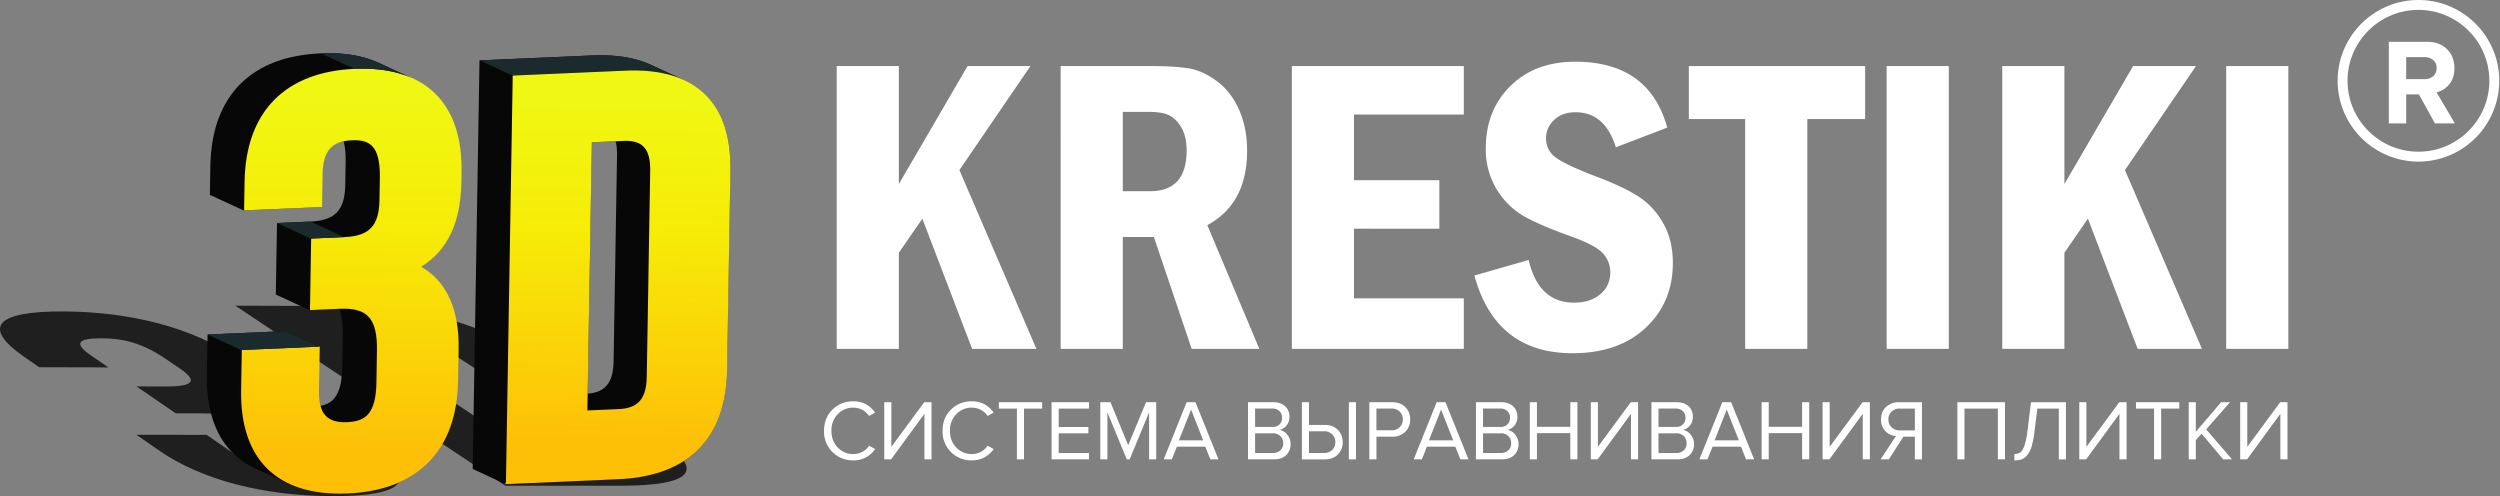
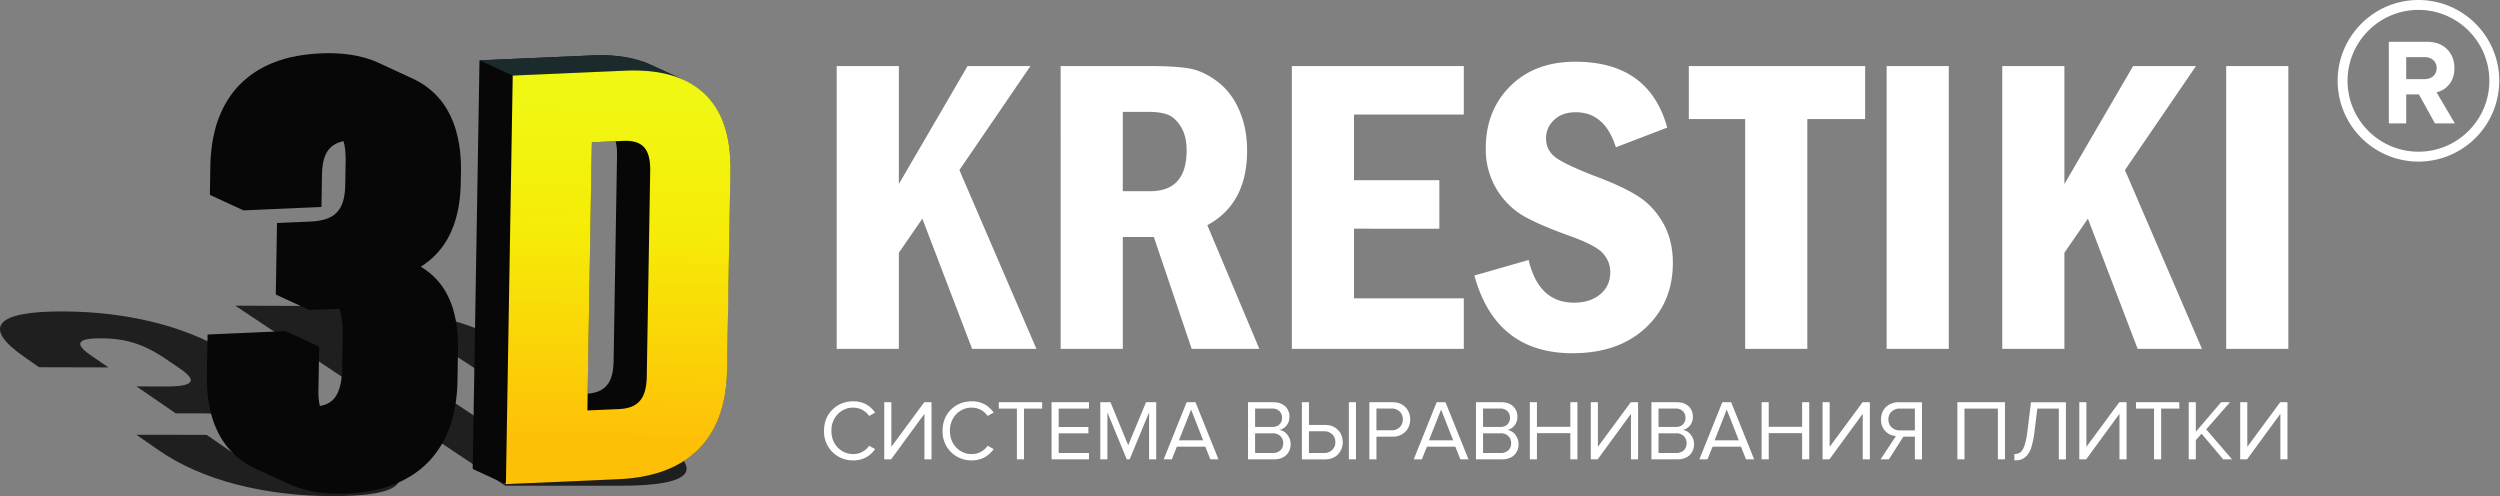
<svg xmlns="http://www.w3.org/2000/svg" id="Слой_1" viewBox="0 0 100 19.845">
  <rect x="0" y="0" width="100" height="19.845" fill="#808080" stroke="none" />
  <style>.st0{opacity:.8;enable-background:new}.st0,.st1{fill:#070707}.st2{fill:#1a2a2d}.st5{fill:#fff}</style>
  <path class="st0" d="M14.994 18.02l-.838-.562c-1.141-.766-2.492-1.259-4.124-1.506.936-.233.836-.702-.307-1.47l-.275-.185c-1.752-1.177-4.21-1.83-6.92-1.84-2.71-.01-3.264.635-1.562 1.817l.598.415 2.77.007-.708-.486c-.669-.459-.538-.681.4-.678.724.002 1.536.101 2.564.799l.588.399c.746.507.573.732-.56.729l-1.159-.003 1.567 1.076 1.01.002c1.297.002 2.169.252 3.108.889l.829.563c.82.557.74.784-.277.783-.963 0-1.757-.224-2.426-.683l-1.007-.692-2.807-.003.894.621c1.703 1.182 4.188 1.833 6.998 1.833 2.813 0 3.396-.648 1.644-1.825zM26.421 17.644l-5.581-3.601c-1.809-1.168-4.219-1.79-6.97-1.8l-4.457-.016 10.799 7.202h4.618c2.851-.001 3.401-.618 1.591-1.785zm-8.577-3.661l5.684 3.708c.699.456.577.668-.381.667l-1.561-.001-7.659-5.052 1.523.005c.935.004 1.696.218 2.394.673z" />
  <path class="st1" d="M29.214 6.605a6.53 6.53 0 0 0-.011-.317l-.005-.064a5.019 5.019 0 0 0-.024-.255l-.004-.045-.005-.037-.012-.083-.02-.127-.015-.082-.01-.054-.009-.039a3.752 3.752 0 0 0-.053-.221l-.008-.035-.004-.011a3.964 3.964 0 0 0-.07-.226l-.004-.011-.019-.049c-.018-.048-.035-.096-.055-.143l-.01-.025-.023-.05a2.477 2.477 0 0 0-.054-.117l-.016-.035-.022-.04-.059-.109-.023-.042-.018-.028a2.956 2.956 0 0 0-.07-.11l-.028-.045-.012-.016a3.103 3.103 0 0 0-.127-.169l-.001-.001-.004-.004a2.883 2.883 0 0 0-.166-.186l-.05-.049-.041-.039a4.783 4.783 0 0 0-.106-.095l-.02-.017-.003-.003-.038-.029c-.036-.029-.072-.058-.11-.085l-.06-.041a3.481 3.481 0 0 0-.1-.067l-.014-.009a2.812 2.812 0 0 0-.131-.077l-.007-.004c-.048-.027-.098-.052-.148-.077l-.051-.024-.033-.015a.134.134 0 0 0 .018.007l-1.322-.61c-.628-.29-1.413-.418-2.347-.377l-4.51.197-.081 4.858-.192 11.484 1.323.61 4.51-.197c.113-.005.223-.013.332-.022l.086-.008c.096-.01.191-.021.283-.034l.038-.005c.103-.015.203-.033.301-.053l.075-.016c.082-.018.163-.037.243-.057l.053-.013c.093-.025.183-.053.271-.082l.063-.022c.072-.025.143-.052.213-.081l.057-.023c.083-.035.163-.072.242-.112l.049-.026c.065-.034.128-.069.19-.106l.035-.019.021-.014c.071-.044.14-.089.206-.136l.023-.018a3.765 3.765 0 0 0 .375-.316l.031-.03c.057-.057.111-.116.164-.176l.014-.015.037-.046c.026-.031.052-.063.076-.095l.052-.07c.024-.032.047-.065.069-.098l.049-.074a3.56 3.56 0 0 0 .064-.103l.045-.077.059-.109.028-.052.015-.032.03-.063.05-.112.028-.066.047-.12.023-.062c.018-.051.036-.103.052-.156l.01-.031.002-.005.007-.027c.02-.068.039-.136.057-.206l.019-.081c.013-.055.025-.111.036-.168l.01-.044.011-.062.016-.097c.007-.041.013-.083.018-.125l.013-.1.006-.043.004-.045a6.31 6.31 0 0 0 .024-.285l.003-.037.001-.016c.005-.089.008-.179.01-.271l.133-7.99.001-.188c.004-.009.004-.017.004-.025zm-4.67 7.84a3.576 3.576 0 0 1-.006.152l-.004.046c-.003.033-.005.065-.009.096l-.007.051a1.72 1.72 0 0 1-.04.204l-.012.045a1.434 1.434 0 0 1-.023.07l-.014.038a.85.85 0 0 1-.033.075l-.011.023a.864.864 0 0 1-.052.089l-.009.012a.762.762 0 0 1-.048.064l-.018.021-.035.036a.84.84 0 0 1-.063.056c-.01.008-.019.016-.03.023a1.02 1.02 0 0 1-.11.069c-.025.013-.051.024-.077.035l-.021.009a1.547 1.547 0 0 1-.109.036l-.008.002a1.367 1.367 0 0 1-.101.023l-.035.006a1.14 1.14 0 0 1-.087.012l-.036.004-.044.003.142-8.518.026-1.537.954-.042c.043.161.061.356.057.588l-.137 8.209z" />
  <path class="st2" d="M27.362 3.203l-1.323-.61c-.628-.29-1.413-.418-2.347-.377l-4.51.197 1.323.61 4.51-.197c.467-.02.897.001 1.288.064.392.064.745.168 1.059.313z" />
  <linearGradient id="SVGID_1_" gradientUnits="userSpaceOnUse" x1="24.833" y1="-63.736" x2="24.624" y2="-77.353" gradientTransform="matrix(1 0 0 -1 0 -59.59)">
    <stop offset="0" stop-color="#f0f712" />
    <stop offset=".373" stop-color="#f6ec07" />
    <stop offset="1" stop-color="#febf07" />
  </linearGradient>
  <path d="M25.019 2.826l-4.51.197-.081 4.858-.191 11.451-.064.033.063-.003v.003l4.51-.197c.113-.005.223-.013.332-.022l.086-.008c.096-.009.191-.021.283-.034l.038-.005c.103-.015.203-.033.301-.053l.075-.016a8.639 8.639 0 0 0 .296-.07c.093-.025.183-.053.271-.082l.063-.022c.072-.025.143-.052.213-.08l.057-.023c.083-.035.163-.072.242-.112l.049-.026c.065-.034.128-.069.19-.106l.035-.019.021-.014c.071-.044.14-.089.207-.136l.023-.017a3.765 3.765 0 0 0 .375-.316l.031-.03c.057-.057.111-.116.164-.176l.014-.015.037-.046.077-.095.052-.07c.024-.032.047-.065.069-.098l.049-.074a3.56 3.56 0 0 0 .064-.103l.045-.077.059-.109.028-.052.015-.032.03-.063.05-.112.028-.066.047-.12.023-.062c.018-.051.036-.103.052-.156l.01-.031.001-.005.007-.027c.02-.068.039-.136.057-.206l.019-.081c.013-.055.025-.111.036-.168l.01-.044.011-.062.016-.097c.007-.041.013-.083.018-.125l.013-.099.006-.043.004-.045a6.31 6.31 0 0 0 .024-.285l.003-.037.001-.016c.005-.089.008-.179.01-.271l.133-7.99c.048-2.735-1.406-4.114-4.197-3.993zm-1.371 4.402l.026-1.538 1.251-.054c.782-.034 1.098.315 1.083 1.211l-.137 8.209c-.015.896-.343 1.273-1.125 1.308l-1.251.054.153-9.19z" fill="url(#SVGID_1_)" />
  <path class="st1" d="M18.436 6.55v-.041l-.004-.063-.007-.134a58.331 58.331 0 0 0-.009-.116l-.013-.129-.006-.062-.008-.056-.014-.098a4.436 4.436 0 0 0-.02-.122l-.017-.094-.008-.047-.018-.082a6.481 6.481 0 0 0-.054-.22l-.012-.046a3.206 3.206 0 0 0-.057-.183l-.017-.047-.032-.091-.01-.023a3.895 3.895 0 0 0-.105-.247l-.005-.012c-.005-.01-.011-.019-.015-.029a3.07 3.07 0 0 0-.105-.197c-.006-.011-.011-.023-.018-.033l-.013-.02a3.173 3.173 0 0 0-.14-.215l-.007-.011c-.031-.042-.062-.084-.094-.124l-.012-.012a2.89 2.89 0 0 0-.086-.102l-.015-.016-.05-.053-.075-.078a1.351 1.351 0 0 0-.055-.052l-.046-.043-.027-.023a2.102 2.102 0 0 0-.09-.075l-.065-.052a2.293 2.293 0 0 0-.1-.072l-.049-.035-.018-.011a3.276 3.276 0 0 0-.217-.131l-.1-.053-.066-.033-.084-.039a.16.16 0 0 1 .023.01l-1.345-.621c-.632-.292-1.412-.422-2.329-.382a7.063 7.063 0 0 0-.331.023l-.086.008a5.9 5.9 0 0 0-.275.034l-.046.006a6.714 6.714 0 0 0-.301.054l-.075.016a2.752 2.752 0 0 0-.235.054l-.043.01-.022.007a2.837 2.837 0 0 0-.131.04l-.091.028c-.046.015-.09.032-.135.048l-.079.029c-.054.021-.106.043-.158.065l-.048.02c-.067.03-.133.061-.197.094l-.003.002c-.056.028-.11.058-.164.089l-.048.028a4.397 4.397 0 0 0-.115.07l-.054.035a4.055 4.055 0 0 0-.107.074l-.048.034-.021.015-.029.024c-.06.046-.117.093-.173.141l-.047.04a3.994 3.994 0 0 0-.188.18c-.002.004-.006.007-.009.01a3.423 3.423 0 0 0-.231.266l-.034.045a2.62 2.62 0 0 0-.117.163l-.037.053-.032.052-.032.052c-.026.042-.05.085-.075.128l-.019.034c-.03.055-.059.111-.086.168l-.021.045-.059.131-.025.06-.051.13a3.553 3.553 0 0 0-.139.439l-.016.062-.034.143-.014.068a2.73 2.73 0 0 0-.031.162l-.009.048c-.012.07-.022.142-.032.214l-.006.054a7.92 7.92 0 0 0-.037.405l-.004.071a5.96 5.96 0 0 0-.008.234l-.019 1.154 1.345.621 3.118-.136.022-1.317a3.48 3.48 0 0 1 .006-.15l.003-.039.01-.104.005-.038.009-.054c.007-.042.014-.083.023-.122l.012-.05c.01-.037.02-.071.032-.105l.012-.036a1 1 0 0 1 .106-.212l.014-.019.042-.056.034-.039.039-.04a.617.617 0 0 1 .087-.072l.029-.02a.955.955 0 0 1 .184-.096l.017-.006c.028-.011.058-.02.088-.029l.037-.01.073-.017c.06.213.089.489.083.847l-.015.896a4.46 4.46 0 0 1-.007.17l-.004.051a1.792 1.792 0 0 1-.011.108l-.007.055-.016.095-.01.05a1.318 1.318 0 0 1-.024.095l-.01.038a1.679 1.679 0 0 1-.05.138 1.097 1.097 0 0 1-.188.294l-.008.009-.014.013a.888.888 0 0 1-.175.14h-.001a.955.955 0 0 1-.154.077 1.675 1.675 0 0 1-.063.026c-.021.008-.043.014-.065.021-.024.007-.048.015-.073.021a3.776 3.776 0 0 1-.14.03l-.053.009-.104.014-.049.006a2.761 2.761 0 0 1-.164.011l-1.34.058-.048 2.861 1.345.621 1.188-.052c.109.261.153.612.145 1.07l-.021 1.266a3.427 3.427 0 0 1-.007.181l-.001.027a2.525 2.525 0 0 1-.013.158l-.003.029c-.005.05-.012.099-.019.145l-.003.019a2.22 2.22 0 0 1-.025.132l-.002.008c-.01.042-.02.083-.032.121l-.006.02a1.288 1.288 0 0 1-.036.105l-.007.019a1.185 1.185 0 0 1-.096.188l-.005.009a1.333 1.333 0 0 1-.055.075.76.76 0 0 1-.037.043l-.014.015-.033.032-.012.011c-.015.014-.031.026-.047.039l-.008.006a.74.74 0 0 1-.046.031l-.017.011a.541.541 0 0 1-.057.031.993.993 0 0 1-.081.036l-.014.005c-.028.01-.057.02-.086.028l-.016.004a1.73 1.73 0 0 1-.084.02h-.003l-.027.005-.003-.011-.008-.034a1.163 1.163 0 0 1-.018-.085l-.01-.07a2.232 2.232 0 0 1-.019-.214l-.001-.02a3.067 3.067 0 0 1-.001-.167l.03-1.772-1.345-.621-3.12.135-.027 1.61c-.016.938.145 1.725.472 2.354a3.058 3.058 0 0 0 1.467 1.395l1.345.621-.033-.017.069.032.043.02c.07.03.143.059.217.085l.059.02c.056.019.113.037.171.054l.08.022c.055.015.111.029.167.042l.079.018a4.727 4.727 0 0 0 .594.087c.065.006.131.011.198.015l.096.005c.066.003.133.004.201.005l.09.001a7.419 7.419 0 0 0 .541-.021l.078-.007.16-.016.091-.011.142-.019.093-.015a5.336 5.336 0 0 0 .355-.069l.087-.02.132-.035.078-.021c.05-.014.098-.03.147-.046l.056-.018c.066-.022.132-.046.196-.071l.039-.016.15-.062.065-.03a3.11 3.11 0 0 0 .117-.056l.07-.036c.036-.019.071-.037.105-.057l.07-.041c.034-.02.067-.04.099-.061l.067-.043.097-.066.062-.044.098-.076.053-.042.013-.01.057-.05a3.11 3.11 0 0 0 .086-.076l.067-.064a2.98 2.98 0 0 0 .08-.079c.022-.022.043-.046.064-.069l.074-.082.06-.073.069-.086.019-.024.022-.032a3.336 3.336 0 0 0 .156-.229 3.755 3.755 0 0 0 .145-.249l.022-.046a3.7 3.7 0 0 0 .075-.155l.034-.075.07-.17.019-.046.006-.017c.028-.075.054-.152.078-.23l.005-.019c.022-.072.043-.146.062-.221l.006-.021.013-.061a4.14 4.14 0 0 0 .037-.168l.018-.095c.01-.055.02-.111.028-.167l.01-.057.005-.039c.01-.069.018-.139.025-.21l.008-.069c.009-.094.015-.19.02-.287l.001-.013c.004-.075.006-.151.007-.228l.021-1.261.001-.194-.002-.067-.002-.064a6.698 6.698 0 0 0-.012-.249v-.002a5.42 5.42 0 0 0-.029-.294l-.002-.019c-.004-.033-.01-.064-.015-.097-.007-.049-.014-.099-.023-.147l-.004-.024-.023-.108c-.008-.037-.015-.075-.024-.111l-.004-.02c-.01-.042-.022-.082-.034-.123l-.023-.085-.003-.012a3.8 3.8 0 0 0-.055-.161c-.005-.014-.009-.029-.015-.043l-.001-.003a3.018 3.018 0 0 0-.083-.201l-.001-.003c-.019-.042-.04-.081-.06-.122-.013-.026-.025-.053-.039-.079l-.001-.002a3.072 3.072 0 0 0-.12-.202l-.006-.01a3.723 3.723 0 0 0-.102-.144l-.028-.036-.054-.069-.029-.032a2.802 2.802 0 0 0-.089-.098c-.022-.023-.043-.046-.065-.067a2.925 2.925 0 0 0-.101-.093l-.067-.059a2.769 2.769 0 0 0-.121-.093l-.06-.045a2.892 2.892 0 0 0-.193-.124l-.001-.001a3.08 3.08 0 0 0 .163-.109l.014-.011.071-.054c.035-.026.07-.053.103-.08l.07-.061c.023-.02.047-.039.069-.06l.023-.023.07-.07c.028-.028.055-.056.082-.086l.066-.076.049-.056.024-.032c.027-.034.052-.068.077-.103l.06-.084a4.19 4.19 0 0 0 .071-.111c.013-.021.028-.042.04-.064l.011-.022c.043-.075.084-.152.122-.233l.001-.003c.037-.079.072-.161.104-.245l.01-.024a3.06 3.06 0 0 0 .059-.169l.003-.009c.022-.067.041-.135.06-.205l.017-.065.04-.171.013-.06.006-.028a5.444 5.444 0 0 0 .089-.727l.005-.095.004-.077a8.89 8.89 0 0 0 .005-.168l.007-.41a5.978 5.978 0 0 0-.002-.328zm-3.691 6.152l.001.001-.001-.001z" />
  <linearGradient id="SVGID_2_" gradientUnits="userSpaceOnUse" x1="14.072" y1="-63.472" x2="14.036" y2="-77.826" gradientTransform="matrix(1 0 0 -1 0 -59.59)">
    <stop offset="0" stop-color="#f0f712" />
    <stop offset=".373" stop-color="#f6ec07" />
    <stop offset="1" stop-color="#febf07" />
  </linearGradient>
-   <path d="M18.456 7.293l.007-.41c.046-2.785-1.47-4.252-4.27-4.13-2.795.121-4.363 1.723-4.409 4.508l-.02 1.154 3.118-.136.022-1.317c.015-.912.364-1.316 1.169-1.351.708-.031 1.143.208 1.121 1.505l-.015.896c-.017 1.018-.409 1.43-1.392 1.472l-1.34.058-.048 2.861 1.19-.052c1.123-.049 1.51.395 1.489 1.691l-.021 1.266c-.021 1.276-.464 1.548-1.172 1.579-.805.035-1.141-.34-1.125-1.251l.03-1.772L9.672 14l-.027 1.61c-.047 2.79 1.47 4.252 4.265 4.13 2.8-.122 4.368-1.719 4.414-4.509l.021-1.261c.027-1.6-.475-2.707-1.491-3.3 1.051-.656 1.575-1.767 1.602-3.377z" fill="url(#SVGID_2_)" />
-   <path class="st2" d="M9.649 14.001l-1.346-.621 3.118-.136 1.346.621zM12.425 9.543l-1.345-.621 1.34-.058 1.345.621-1.34.058zM14.171 2.752l-1.345-.621c.918-.04 1.697.091 2.329.382l1.345.622c-.632-.292-1.411-.423-2.329-.383" />
  <g>
    <path class="st5" d="M33.468 2.643h2.486v4.719l2.748-4.719h2.515l-2.841 4.16 3.081 7.152h-2.572l-1.991-5.208-.94 1.363v3.845h-2.486V2.643zM42.426 2.643h3.555c.69 0 1.219.032 1.587.095.368.064.739.235 1.115.514s.67.66.882 1.144c.213.483.319 1.027.319 1.628 0 1.415-.53 2.409-1.591 2.983l2.08 4.947h-2.706l-1.513-4.475h-1.242v4.475h-2.486V2.643zm2.486 1.831v3.174h1.094c.972 0 1.459-.544 1.459-1.632 0-.376-.072-.684-.216-.924-.144-.24-.311-.403-.501-.489-.19-.086-.471-.129-.841-.129h-.995zM51.674 2.643h6.878v1.939H54.16v2.627h3.414v1.939H54.16v2.785h4.392v2.022h-6.878V2.643zM66.69 5.104l-2.055.787c-.293-.934-.829-1.401-1.608-1.401-.364 0-.653.104-.866.311a.98.98 0 0 0-.319.725c0 .321.125.576.377.767.252.191.778.441 1.579.75.729.271 1.302.538 1.72.804.417.265.754.626 1.011 1.082.257.456.385.985.385 1.587 0 1.055-.363 1.921-1.09 2.598-.726.677-1.7 1.015-2.921 1.015-2.05 0-3.359-1.036-3.928-3.108l2.171-.622c.265 1.138.87 1.707 1.815 1.707.431 0 .78-.112 1.048-.335.268-.224.402-.518.402-.883 0-.276-.094-.523-.282-.742-.188-.218-.619-.449-1.293-.692-.867-.309-1.514-.59-1.939-.841a3.076 3.076 0 0 1-1.466-2.672c0-1.016.327-1.849.982-2.498.655-.649 1.521-.974 2.598-.974 1.966 0 3.193.878 3.679 2.635zM67.552 2.643h7.053v2.121h-2.312v9.19h-2.486v-9.19h-2.254V2.643zM75.466 2.643h2.486v11.312h-2.486V2.643zM80.09 2.643h2.486v4.719l2.748-4.719h2.515l-2.841 4.16 3.081 7.152h-2.572l-1.991-5.208-.94 1.363v3.845H80.09V2.643zM89.048 2.643h2.486v11.312h-2.486V2.643z" />
  </g>
  <g>
    <path class="st5" d="M96.738 6.464a3.236 3.236 0 0 1-3.232-3.232C93.505 1.45 94.956 0 96.738 0s3.232 1.45 3.232 3.232a3.236 3.236 0 0 1-3.232 3.232zm0-6.068c-1.564 0-2.836 1.273-2.836 2.836s1.272 2.836 2.836 2.836c1.564 0 2.836-1.272 2.836-2.836S98.302.396 96.738.396z" />
    <path class="st5" d="M98.195 4.936h-.797l-.641-1.16h-.509v1.16h-.695V1.672h1.527c.336 0 .603.098.8.294.197.196.296.449.296.758 0 .267-.069.484-.208.651a.913.913 0 0 1-.506.318l.733 1.243zm-1.218-1.771c.143 0 .261-.04.352-.12.091-.08.137-.187.137-.321s-.046-.241-.137-.32a.515.515 0 0 0-.352-.12h-.729v.881h.729z" />
  </g>
  <g>
    <path class="st5" d="M34.137 18.415a1.144 1.144 0 0 1-1.175-1.182c0-.347.112-.631.338-.851.225-.22.504-.33.837-.33.365 0 .654.15.867.452l-.24.134a.757.757 0 0 0-.626-.332.835.835 0 0 0-.629.262.923.923 0 0 0-.252.666c0 .269.084.491.252.666a.838.838 0 0 0 .629.262c.128 0 .248-.03.359-.091a.718.718 0 0 0 .267-.242l.243.134a1.032 1.032 0 0 1-.87.452zM35.644 18.374h-.274v-2.285h.284v1.784l1.316-1.784h.291v2.285h-.284v-1.822l-1.333 1.822zM38.878 18.415a1.144 1.144 0 0 1-1.175-1.182c0-.347.112-.631.338-.851.225-.22.504-.33.837-.33.365 0 .654.15.867.452l-.24.134a.757.757 0 0 0-.626-.332.835.835 0 0 0-.629.262.923.923 0 0 0-.252.666c0 .269.084.491.252.666a.838.838 0 0 0 .629.262c.128 0 .248-.03.359-.091a.718.718 0 0 0 .267-.242l.243.134c-.222.301-.512.452-.87.452zM40.96 18.374h-.284v-2.031h-.723v-.254h1.733v.254h-.726v2.031zM43.56 18.374h-1.497v-2.285h1.497v.254h-1.213v.736h1.189v.254h-1.189v.787h1.213v.254zM46.248 18.374h-.284v-1.88l-.778 1.88h-.116l-.774-1.88v1.88h-.284v-2.285h.407l.709 1.72.713-1.72h.407v2.285zM48.739 18.374h-.325l-.202-.507h-1.137l-.202.507h-.325l.918-2.285h.353l.92 2.285zm-.613-.761l-.483-1.23-.486 1.23h.969zM50.962 18.374H49.92v-2.285h1.017c.197 0 .352.054.468.161a.55.55 0 0 1 .173.421.535.535 0 0 1-.116.348.487.487 0 0 1-.284.177.489.489 0 0 1 .314.192c.088.11.132.233.132.37a.593.593 0 0 1-.176.447c-.12.112-.281.169-.486.169zm-.073-1.295c.126 0 .223-.034.291-.103.069-.068.103-.156.103-.264s-.035-.196-.105-.266a.39.39 0 0 0-.289-.104h-.685v.736h.685zm.014 1.041a.437.437 0 0 0 .312-.106.378.378 0 0 0 .113-.288.386.386 0 0 0-.111-.281.424.424 0 0 0-.314-.113h-.699v.787h.699zM52.075 16.089h.284v.908h.634c.219 0 .393.066.522.199.129.132.194.296.194.49s-.064.357-.192.49-.302.199-.524.199h-.918v-2.286zm.883 1.161h-.6v.87h.6c.135 0 .244-.04.329-.122.085-.081.127-.185.127-.313s-.042-.232-.127-.314a.46.46 0 0 0-.329-.121zm1.281 1.124h-.284v-2.285h.284v2.285zM55.058 18.374h-.284v-2.285h.918c.222 0 .396.066.524.199a.678.678 0 0 1 .192.49.677.677 0 0 1-.194.49.697.697 0 0 1-.522.199h-.634v.907zm.599-1.162a.457.457 0 0 0 .329-.122.414.414 0 0 0 .127-.314.412.412 0 0 0-.127-.313.457.457 0 0 0-.329-.122h-.6v.87h.6zM58.74 18.374h-.325l-.202-.507h-1.137l-.202.507h-.325l.918-2.285h.353l.92 2.285zm-.613-.761l-.483-1.23-.486 1.23h.969zM60.079 18.374h-1.041v-2.285h1.017c.197 0 .352.054.468.161a.55.55 0 0 1 .173.421.535.535 0 0 1-.116.348.487.487 0 0 1-.284.177.489.489 0 0 1 .314.192c.088.11.132.233.132.37a.593.593 0 0 1-.176.447c-.12.112-.281.169-.487.169zm-.072-1.295c.126 0 .223-.034.291-.103.069-.068.103-.156.103-.264s-.035-.196-.105-.266a.39.39 0 0 0-.289-.104h-.685v.736h.685zm.014 1.041a.437.437 0 0 0 .312-.106.378.378 0 0 0 .113-.288.386.386 0 0 0-.111-.281.424.424 0 0 0-.314-.113h-.699v.787h.699zM63.097 18.374h-.284v-1.048h-1.336v1.048h-.284v-2.285h.284v.983h1.336v-.983h.284v2.285zM63.906 18.374h-.274v-2.285h.284v1.784l1.316-1.784h.291v2.285h-.284v-1.822l-1.333 1.822zM67.098 18.374h-1.041v-2.285h1.017c.197 0 .352.054.468.161a.55.55 0 0 1 .173.421.535.535 0 0 1-.116.348.487.487 0 0 1-.284.177.489.489 0 0 1 .314.192c.088.11.132.233.132.37a.593.593 0 0 1-.176.447c-.121.112-.282.169-.487.169zm-.072-1.295c.126 0 .223-.034.291-.103.069-.068.103-.156.103-.264s-.035-.196-.105-.266a.39.39 0 0 0-.289-.104h-.686v.736h.686zm.013 1.041a.437.437 0 0 0 .312-.106.378.378 0 0 0 .113-.288.386.386 0 0 0-.111-.281.424.424 0 0 0-.314-.113h-.699v.787h.699zM70.166 18.374h-.325l-.202-.507h-1.137l-.202.507h-.325l.918-2.285h.353l.92 2.285zm-.613-.761l-.483-1.23-.486 1.23h.969zM72.369 18.374h-.284v-1.048h-1.336v1.048h-.284v-2.285h.284v.983h1.336v-.983h.284v2.285zM73.177 18.374h-.274v-2.285h.284v1.784l1.316-1.784h.291v2.285h-.284v-1.822l-1.333 1.822zM75.554 18.374h-.332l.616-.932a.654.654 0 0 1-.423-.195.64.64 0 0 1-.173-.469c0-.208.067-.374.2-.5a.73.73 0 0 1 .519-.188h.918v2.285h-.284v-.908h-.459l-.582.907zm.438-1.158h.603v-.873h-.603a.452.452 0 0 0-.329.122.412.412 0 0 0-.127.313c0 .128.043.233.129.315a.455.455 0 0 0 .327.123zM80.199 18.374h-.284v-2.031h-1.336v2.031h-.284v-2.285h1.904v2.285zM80.575 18.415v-.254a.399.399 0 0 0 .24-.068c.062-.046.117-.137.164-.272a2.97 2.97 0 0 0 .12-.584l.14-1.147h1.398v2.285h-.284v-2.031h-.86l-.113.915a3.55 3.55 0 0 1-.118.603.938.938 0 0 1-.182.355.563.563 0 0 1-.222.159.916.916 0 0 1-.283.039zM83.446 18.374h-.274v-2.285h.284v1.784l1.316-1.784h.291v2.285h-.284v-1.822l-1.333 1.822zM86.446 18.374h-.284v-2.031h-.723v-.254h1.733v.254h-.726v2.031zM89.282 18.374h-.353l-.867-1.027-.229.26v.767h-.284v-2.285h.284v1.182l1.011-1.182h.356l-.952 1.086 1.034 1.199zM89.882 18.374h-.274v-2.285h.284v1.784l1.316-1.784h.291v2.285h-.284v-1.822l-1.333 1.822z" />
  </g>
</svg>